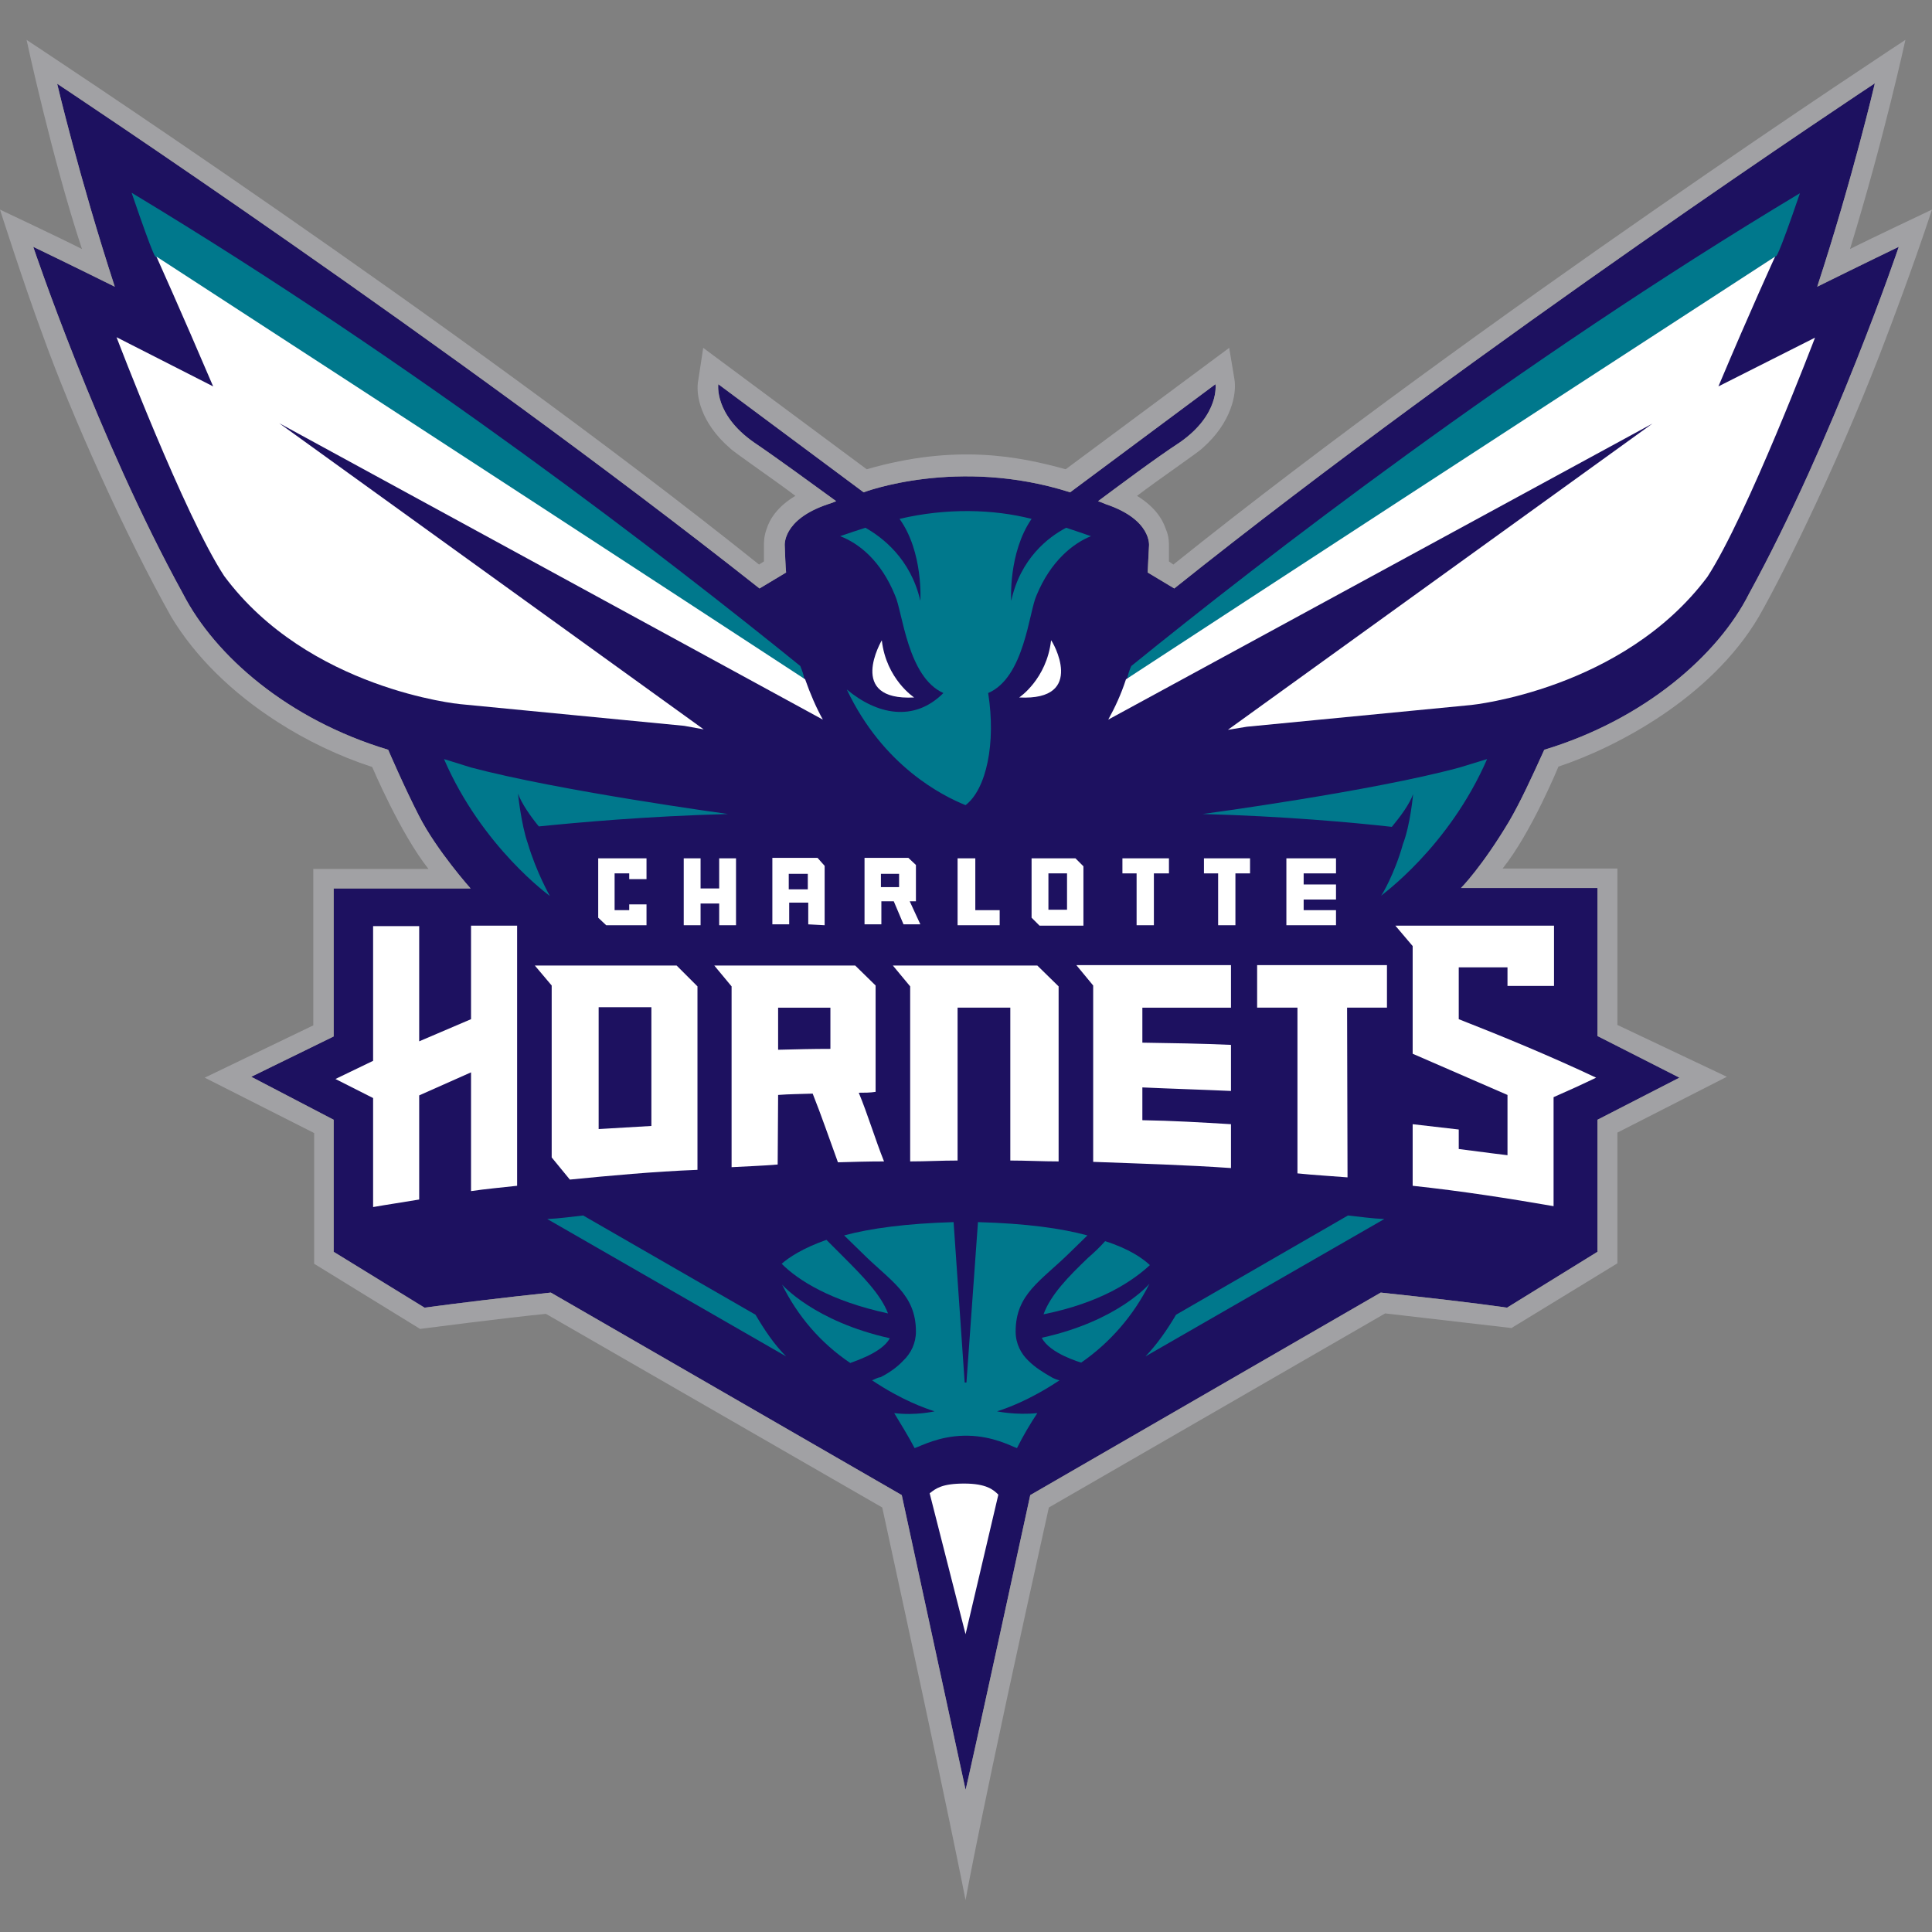
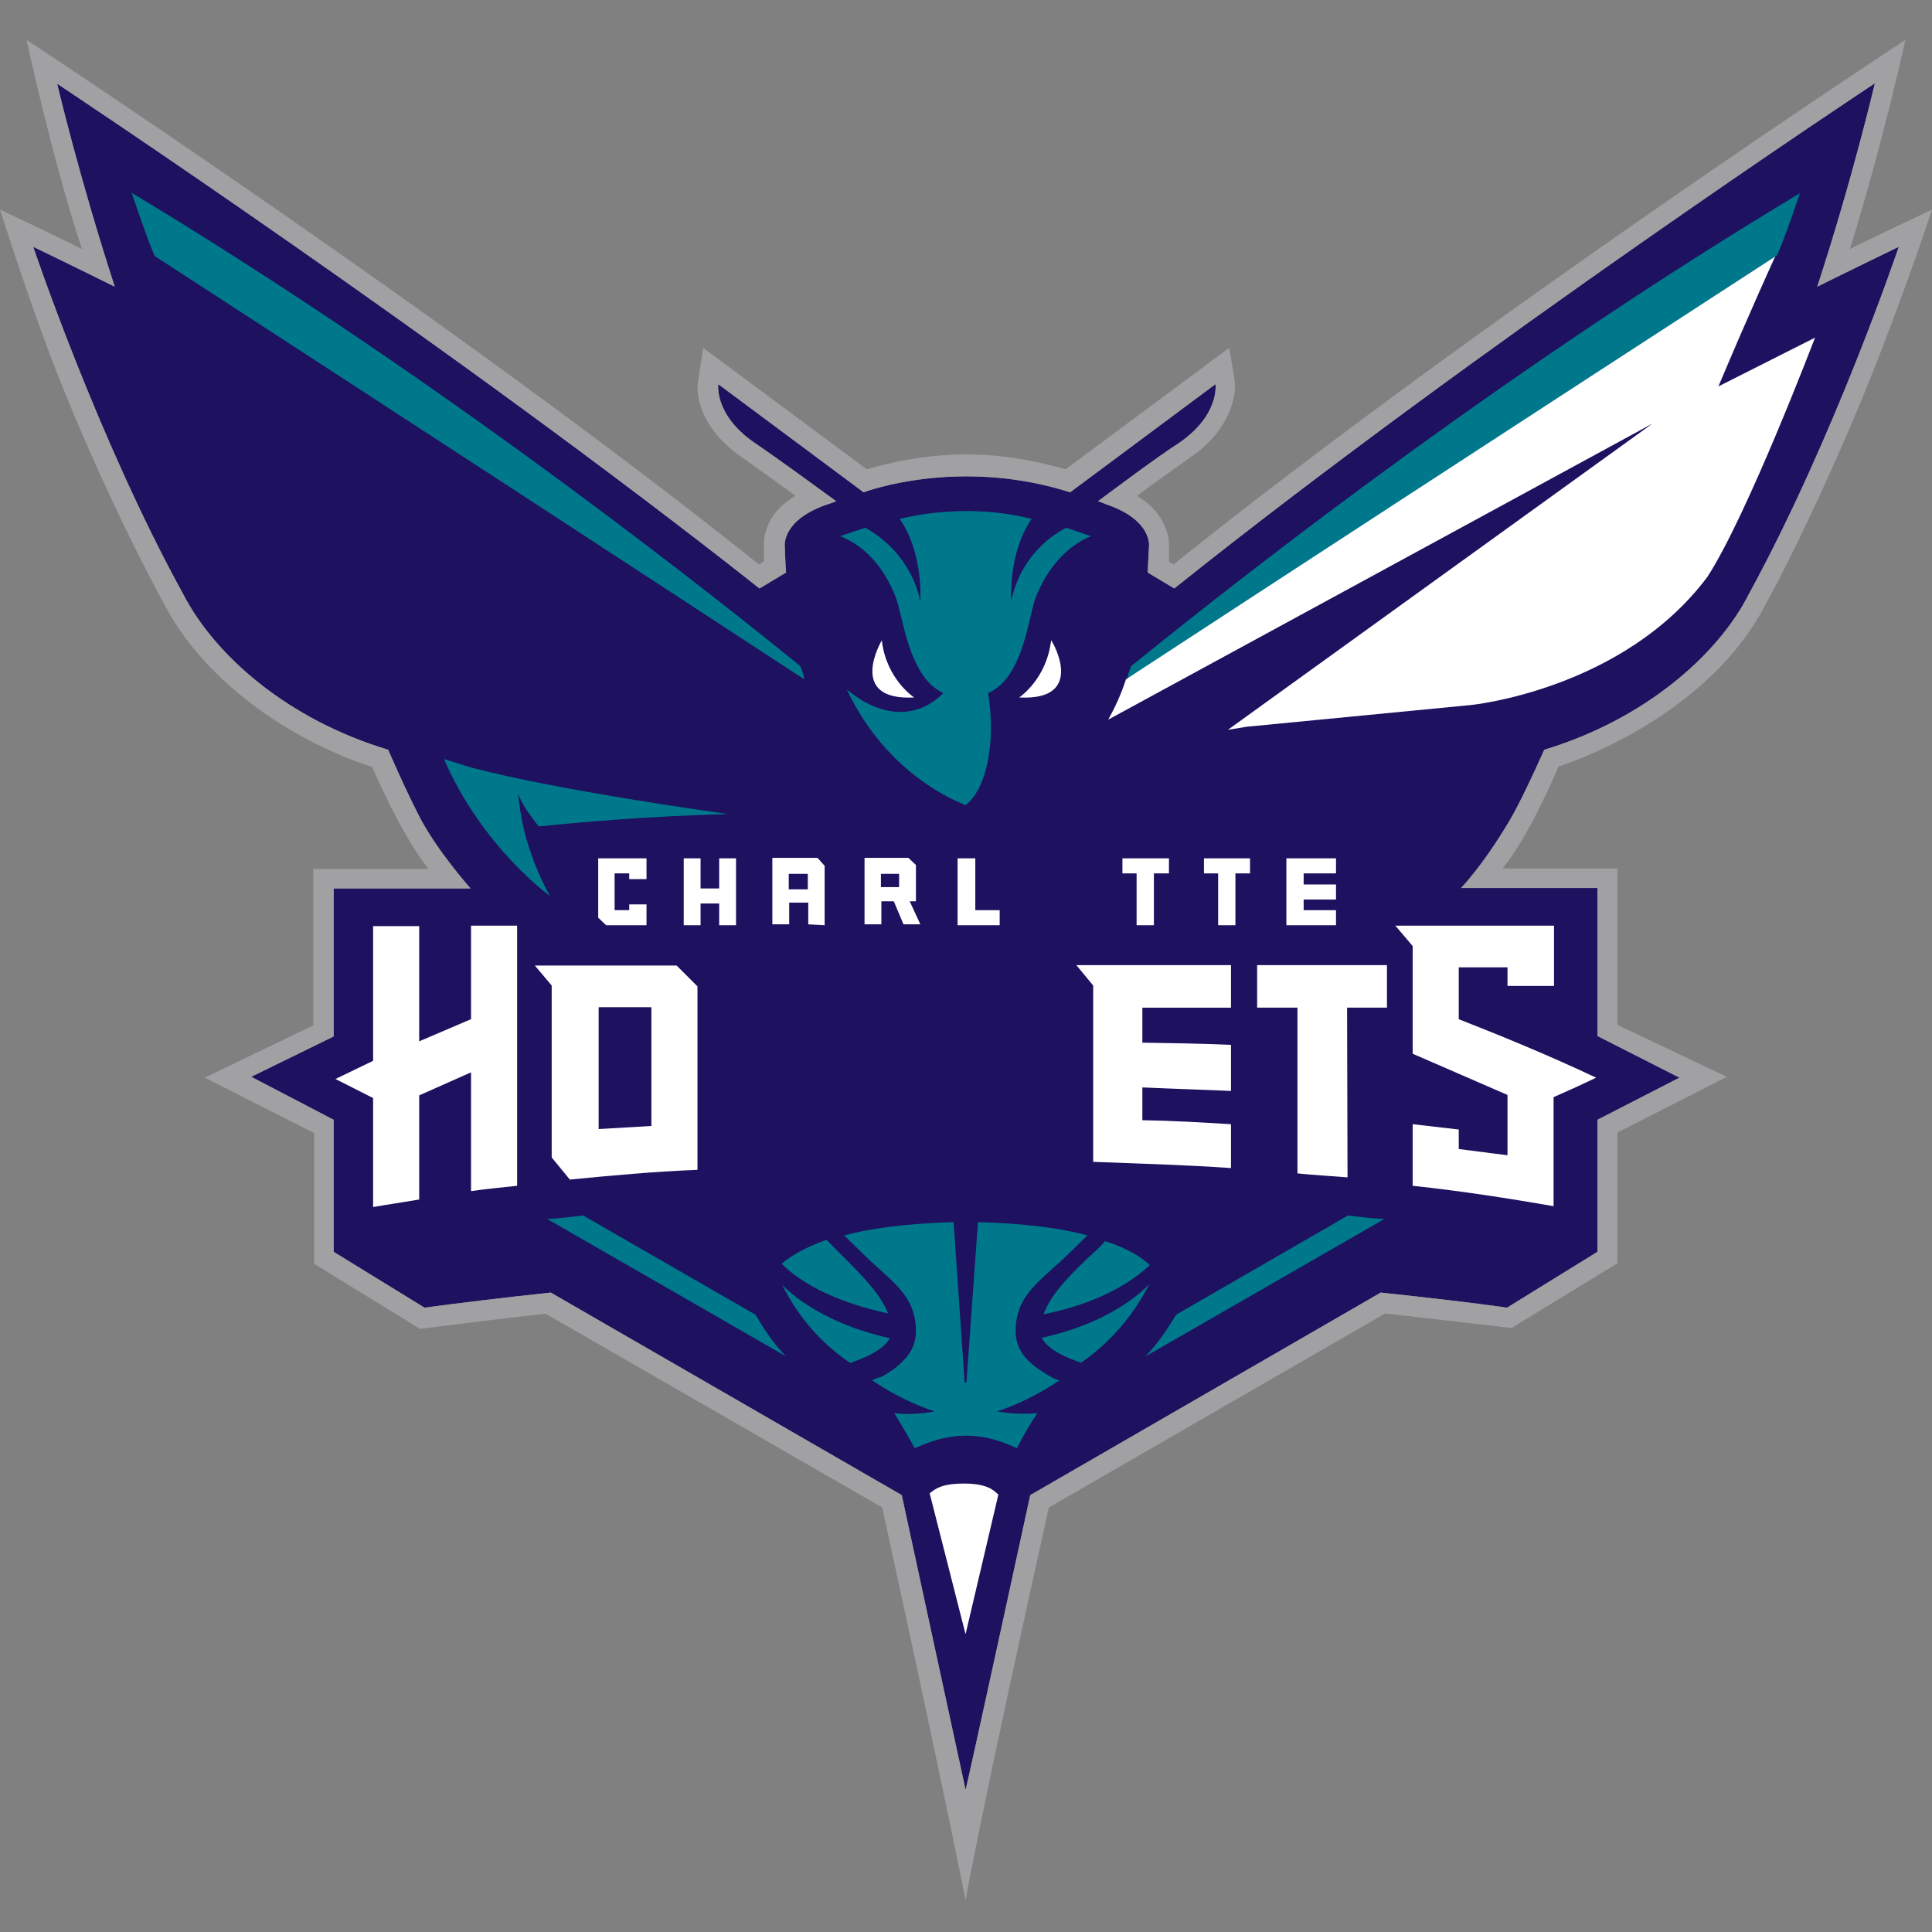
<svg xmlns="http://www.w3.org/2000/svg" version="1.2" viewBox="0 0 436 436" width="436" height="436">
  <rect x="0" y="0" width="436" height="436" fill="#808080" stroke="none" />
  <title>Charlotte Hornets</title>
  <style> .s0 { fill: #1d1160 } .s1 { fill: #00788c } .s2 { fill: #ffffff } .s3 { fill: #a1a1a4 } </style>
  <g id="Layer_2">
    <path class="s0" d="m106.2 200.5h-30.9v33.4l-18.6 9.1 18.6 9.7v29.8l20.5 12.6c7.5-1 17.2-2.2 28.5-3.4l79.2 45.7 14.4 66.5c0.2-0.2 14.6-66.5 14.6-66.5l79.1-45.7c11.2 1.2 20.8 2.3 28.5 3.4l20.4-12.6v-29.8l18.5-9.5-18.5-9.4v-33.4h-30.8c0 0 4.7-4.7 10.9-15.1 2.5-4.3 5-9.7 7.9-16.1 22.5-6.8 39.2-21.3 46.2-35.2 19.3-35.3 33.8-78.3 33.8-78.3 0 0-8.3 4-18.4 9 8.1-24.8 13-45.9 13-45.9 0 0-88.9 58.7-158.1 114l-6-3.6c0-0.7 0.3-5.7 0.3-6 0 0 0.7-5.9-9.7-9.4-0.7-0.3-1.2-0.5-1.8-0.7 5-3.7 12.7-9.5 18.5-13.3 9-6.3 8-13.1 8-13.1l-32.8 24.4c-25.4-8.1-46.6 0-46.6 0l-32.8-24.4c0 0-1 6.8 8 13.1 5.6 3.8 13.5 9.6 18.6 13.3-0.7 0.3-1.2 0.5-1.9 0.7-10.4 3.5-9.7 9.4-9.7 9.4 0 0.5 0.2 5.3 0.3 6l-6 3.6c-69.7-55.1-158.5-113.9-158.5-113.9 0 0 4.9 20.9 13 45.8-10.7-5.3-18.4-9-18.4-9 0 0 14.5 43.2 33.8 78.3 7.2 14 23.7 28.4 46.3 35.2 0 0 3.7 8.6 7 15 4 7.8 11.6 16.3 11.6 16.3z" />
    <path class="s1" d="m255.3 150.3c-0.4 0.9-0.8 2-0.9 2.9 31-20.3 85.4-55.7 146.4-95.4 0 0 0.1 1.3 5.4-14.2-64.5 38.7-121.4 82.8-150.9 106.7" />
    <path class="s1" d="m180.6 150.3c-29.5-23.9-86.5-68-150.9-106.8 5.4 15.8 5.4 14.4 5.4 14.4 61 39.6 115.2 75 146.4 95.4-0.1-1-0.5-2-0.9-3" />
    <path class="s1" d="m217.9 181.7c-5.2-2.1-18.6-8.8-26.8-26.1 6.7 5.6 15.1 7.5 21.8 0.8-8.1-3.6-9.2-18.3-10.9-22-3.2-7.9-8.2-11.8-12.4-13.4 2-0.7 3.8-1.3 5.7-1.9 3.7 2.1 10.2 6.9 12.4 16.5 0 0 0.7-11-4.7-18.5 10.6-2.5 21.2-2.2 29.8 0-5.3 7.7-4.6 18.5-4.6 18.5 2.1-9.6 8.4-14.4 12.4-16.5 1.8 0.6 3.6 1.2 5.6 1.9-4 1.6-9.1 5.6-12.3 13.4-1.7 3.7-2.7 18.5-10.9 22 1.8 11.3-0.4 21.7-5.1 25.3zm-93.8 20.5c0 0-15.3-11-23.9-30.9l6.1 1.9c19.9 5.3 58 10.5 58 10.5-18.4 0.5-33.8 1.9-42.7 2.8-1.9-2.3-3.9-5.2-4.7-7.4 0 0 0.7 6.9 2.2 11.2 2 6.7 5 11.9 5 11.9z" />
-     <path class="s1" d="m316.6 190.5c1.7-4.4 2.3-11.3 2.3-11.3-0.8 2.3-2.9 5.1-4.8 7.4-8.9-1-24.4-2.4-42.7-2.9 0 0 38.1-5.1 58-10.5l6.2-1.9c-8.7 20-24 30.8-24 30.9 0.2 0 3.2-5.2 5-11.7" />
    <path class="s1" d="m170.5 296.7l-38.9-22.4c-2.7 0.3-5.5 0.7-8.1 0.8l53.9 31c-2.7-2.7-4.9-6-6.9-9.4z" />
    <path class="s1" d="m265.4 296.7l38.8-22.4c2.8 0.3 5.5 0.7 8.2 0.8l-53.9 31c2.6-2.7 4.9-6 6.9-9.4z" />
    <path class="s1" d="m200.8 302c-17.1-3.8-24.3-12.1-24.3-12.1 3.5 7.1 8.7 13.2 15.4 17.7-0.1-0.1 7.1-2.1 8.9-5.6z" />
    <path class="s1" d="m190.3 283.6l-3.8-3.8c-5.4 1.9-8.5 4-10.1 5.4 3.7 3.7 11 8.4 24 11.2-1.6-4.2-5.6-8.3-10.1-12.8z" />
    <path class="s1" d="m217.6 324c-5.7 0.1-9.7 2.3-11.2 2.8-1.4-2.7-3.1-5.4-4.6-7.9 4.9 0.6 9.1-0.4 9.1-0.4-2.1-0.7-7.2-2.4-14.1-7 0.6-0.2 1.1-0.6 1.9-0.7 1.8-0.9 3.7-2.2 5.1-3.7 1.8-1.7 2.9-4 2.9-6.6 0-8.5-5.8-11.4-12.2-17.8-1.2-1.2-2.6-2.5-4-3.9 5.9-1.6 14.1-2.7 24.7-3l2.5 36.2h0.4l2.6-36.2c10.9 0.3 18.8 1.4 24.7 3-1.4 1.4-2.8 2.7-4 3.9-6.5 6.4-12.2 9.3-12.2 17.8 0 2.7 1.2 5 2.9 6.6 1.5 1.5 3.3 2.6 5.2 3.7q0.9 0.5 1.8 0.7c-6.9 4.6-12.2 6.4-14.1 7 0 0 4.2 0.9 9.1 0.4-1.6 2.4-3.2 5.1-4.6 7.9-1.4-0.5-5.4-2.7-11.1-2.8h-0.8z" />
    <path class="s1" d="m244 307.5c6.5-4.5 11.8-10.6 15.4-17.8 0 0-7 8.4-24.3 12.2 1.8 3.6 8.9 5.6 8.9 5.6z" />
    <path class="s1" d="m235.5 296.6c12.9-2.6 20.1-7.5 24-11.1-1.6-1.5-4.7-3.7-10.1-5.4q-1.7 1.9-3.8 3.7c-4.5 4.3-8.5 8.4-10.1 12.8z" />
    <path class="s2" d="m206.3 157.4c0 0-6.3-4.1-7.3-12.9 0 0-8.1 13.7 7.3 12.9z" />
    <path class="s2" d="m230 157.4c0 0 6.2-4.1 7.2-12.9 0.2 0 8.2 13.7-7.2 12.9z" />
    <path class="s2" d="m225.3 337.3c-1.1-1.1-2.7-2.5-7.7-2.5-5 0-6.4 1.1-7.8 2.2l8.1 31.8z" />
    <path fill-rule="evenodd" class="s2" d="m278.8 197.1v11.7h-3.9v-11.7h-3.2v-3.4h10.4v3.4h-3.3z" />
    <path fill-rule="evenodd" class="s2" d="m260.4 197.1v11.7h-3.9v-11.7h-3.2v-3.4h10.5v3.4h-3.4z" />
    <path class="s2" d="m205.3 203.4h1.4v-8.2l-1.7-1.6h-9.9v15h3.8v-5.2h2.8l2.2 5.2h3.8zm-2.4-3.2h-4.1v-3h4.1z" />
    <path fill-rule="evenodd" class="s2" d="m301.5 197.1v-3.4h-11.2v15.1h11.2v-3.4h-7.3v-2.4h7.3v-3.4h-7.3v-2.5h7.3z" />
    <path fill-rule="evenodd" class="s2" d="m220.1 205.4v-11.7h-4v15.1h9.5v-3.4h-5.5z" />
-     <path class="s2" d="m242.7 193.7h-9.9v13.4l1.8 1.8h9.9v-13.4zm-1.9 11.6h-4.2v-8.2h4.2z" />
    <path class="s2" d="m186.1 208.8v-13.4l-1.6-1.8h-10.2v15h3.8v-4.9h4.3v4.9zm-8.1-11.6h4.3v3.5h-4.3z" />
    <path fill-rule="evenodd" class="s2" d="m162.3 193.7v6.8h-4.2v-6.8h-3.8v15.1h3.8v-4.9h4.2v4.9h3.8v-15.1h-3.8z" />
    <path class="s2" d="m387.8 87.2c7.2-17.1 12.8-29.3 12.8-29.3-61 39.6-115.3 75-146.5 95.4-1.1 3.4-2.5 6.4-4 9.1l122.8-66.8-95.8 69.1 4.3-0.7 50.6-4.9c0 0 34.2-3.4 53.3-28.9 9-13.8 24.3-54 24.3-54 0 0-21.8 11-21.8 11z" />
    <path class="s2" d="m94.6 247.2l11.7-5.2v26.8c3.4-0.5 6.8-0.8 10.4-1.2v-58.7h-10.4c0-0.2 0 21.1 0 21.1l-11.7 5v-26h-10.4v30.4l-8.5 4.1 8.5 4.3v24.6c3.4-0.6 6.9-1.1 10.4-1.7v-23.5z" />
-     <path class="s2" d="m175.6 247.1c2.5-0.2 5.1-0.2 7.8-0.3 2 5 3.9 10.6 5.7 15.5 3.5-0.1 6.9-0.2 10.4-0.2-2-5-3.7-10.7-5.7-15.5 1.2 0 2.6 0 3.8-0.2v-24l-4.6-4.5h-31.8l3.9 4.7v40.8c3.5-0.2 6.9-0.3 10.4-0.6l0.1-15.7zm0-19.7h11.8v9.3c-3.9 0-7.9 0.1-11.8 0.2z" />
-     <path class="s2" d="m216.1 227.4h11.9v34.5c3.6 0 7.2 0.2 10.9 0.2v-39.5l-4.8-4.7h-32.6l3.9 4.7v39.5c3.7 0 7-0.2 10.7-0.2 0 0 0-34.5 0-34.5z" />
    <path class="s2" d="m277.8 253.7c-6.6-0.4-13.4-0.8-20-0.9v-7.4c6.6 0.3 13.4 0.5 20 0.8v-10.4c-6.6-0.3-13.4-0.4-20-0.5v-7.9h20v-9.6h-34.9l3.8 4.6v39.8c10.7 0.4 21.1 0.7 31.1 1.4v-9.9z" />
    <path class="s2" d="m304 227.4h9v-9.6h-29.3v9.6h9.1v37.4c3.8 0.4 7.7 0.6 11.3 0.9 0 0-0.1-38.3-0.1-38.3z" />
    <path class="s2" d="m157.4 222.6l-4.7-4.7h-32l3.8 4.5v38.8l4.1 5c9.2-0.9 18.8-1.8 28.8-2.2zm-10.4 31.5c-4 0.2-8 0.5-11.9 0.7v-27.5h11.9z" />
    <path class="s2" d="m350.6 247.6c3.2-1.4 6.5-2.9 9.6-4.4-10.4-4.9-20.8-9.2-31-13.2v-11.7h11v4.2h10.5v-13.6h-35.8l3.9 4.6v24.3l21.4 9.3v13.6c0 0-5-0.6-11-1.4v-4.4l-10.4-1.2v13.9c11.2 1.2 22 2.9 31.8 4.6 0-7.6 0-19.3 0-24.7" />
    <path fill-rule="evenodd" class="s2" d="m142 204.1v1.3h-3.3v-8.3h3.3v1.3h3.9v-4.7h-10.9v13.4l1.8 1.7h9.1v-4.7h-3.9z" />
-     <path class="s2" d="m48.1 87.2c-7.3-17.1-12.8-29.3-12.8-29.3 61 39.6 115.2 75 146.4 95.4 1.2 3.4 2.5 6.4 4 9.1l-122.7-66.9 95.8 69.1-4.4-0.8-50.6-4.9c0 0-34.2-3.3-53.2-28.9-9-13.7-24.3-53.9-24.3-53.9z" />
    <path class="s3" d="m426 75.3c-9.7 25.9-22.7 52.7-29.1 63.9-10.9 18.5-32.5 29.6-45.2 33.8 0 0-6.1 14.9-12.6 23h25.9v35.3l24.7 11.7-24.7 12.6v29.5l-23.9 14.6c0 0-19.1-2.2-28.5-3.3l-75.9 43.8c-15.3 68.7-18.8 88.6-18.8 88.6 0 0-3.6-18.8-18.8-88.6l-75.9-43.7c-9.2 0.9-28.4 3.4-28.4 3.4l-23.9-14.7v-29.5l-24.7-12.5 24.5-11.8v-35.3h26c-6.3-7.9-12.7-23-12.7-23-7.6-2.5-14.9-6-21.4-10.2-10.3-6.6-18.5-14.7-23.9-23.6-10.3-18.3-22.6-45.6-29.1-63.8-4.2-11.3-9.6-28.2-9.6-28.2 0 0 14 6.6 18.5 8.9-6.7-20.2-12.5-47.2-12.5-47.2 0 0 97.1 63.8 165.3 118.4l1.1-0.7v-3.6c0-0.7 0-2.1 0.6-3.7 0.7-2.3 2.5-5.1 6.5-7.5-5-3.8-14-9.9-14.8-10.8-6.6-5.7-7.8-12.1-7.1-15.4l1.1-7.2 36.9 27.4c20.1-5.8 34.4-2.9 44.9 0l36.9-27.4 1.2 7.2c0.5 3.2-0.7 9.7-7.2 15.4-0.7 0.8-9.8 7-14.8 10.8 3.9 2.4 5.7 5.1 6.5 7.5 0.7 1.6 0.7 3 0.7 3.7v3.6l1 0.7c69.6-55.8 165.2-118.4 165.2-118.4 0 0-4.8 22.2-12.5 47.2 3.7-1.9 18.5-8.9 18.5-8.9-4.4 13.4-10 28-10 28zm-319.8 125.2h-30.9v33.4l-18.6 9.1 18.6 9.7v29.8l20.5 12.6c7.5-1 17.2-2.2 28.5-3.4l79.2 45.7 14.4 66.5c0.2-0.2 14.6-66.5 14.6-66.5l79.1-45.7c11.2 1.2 20.8 2.3 28.5 3.4l20.4-12.6v-29.8l18.5-9.5-18.5-9.4v-33.4h-30.8c0 0 4.7-4.7 10.9-15.1 2.5-4.3 5-9.7 7.9-16.1 22.5-6.8 39.2-21.3 46.2-35.2 19.3-35.3 33.8-78.3 33.8-78.3 0 0-8.3 4-18.4 9 8.1-24.8 13-45.9 13-45.9 0 0-88.9 58.7-158.1 114l-6-3.6c0-0.7 0.3-5.7 0.3-6 0 0 0.7-5.9-9.7-9.4-0.7-0.3-1.2-0.5-1.8-0.7 5-3.7 12.7-9.5 18.5-13.3 9-6.3 8-13.1 8-13.1l-32.8 24.4c-25.4-8.1-46.6 0-46.6 0l-32.8-24.4c0 0-1 6.8 8 13.1 5.6 3.8 13.5 9.6 18.6 13.3-0.7 0.3-1.2 0.5-1.9 0.7-10.4 3.5-9.7 9.4-9.7 9.4 0 0.5 0.2 5.3 0.3 6l-6 3.6c-69.7-55.1-158.5-113.9-158.5-113.9 0 0 4.9 20.9 13 45.8-10.7-5.3-18.4-9-18.4-9 0 0 14.5 43.2 33.8 78.3 7.2 14 23.7 28.4 46.3 35.2 0 0 3.7 8.6 7 15 4 7.8 11.6 16.3 11.6 16.3z" />
  </g>
</svg>